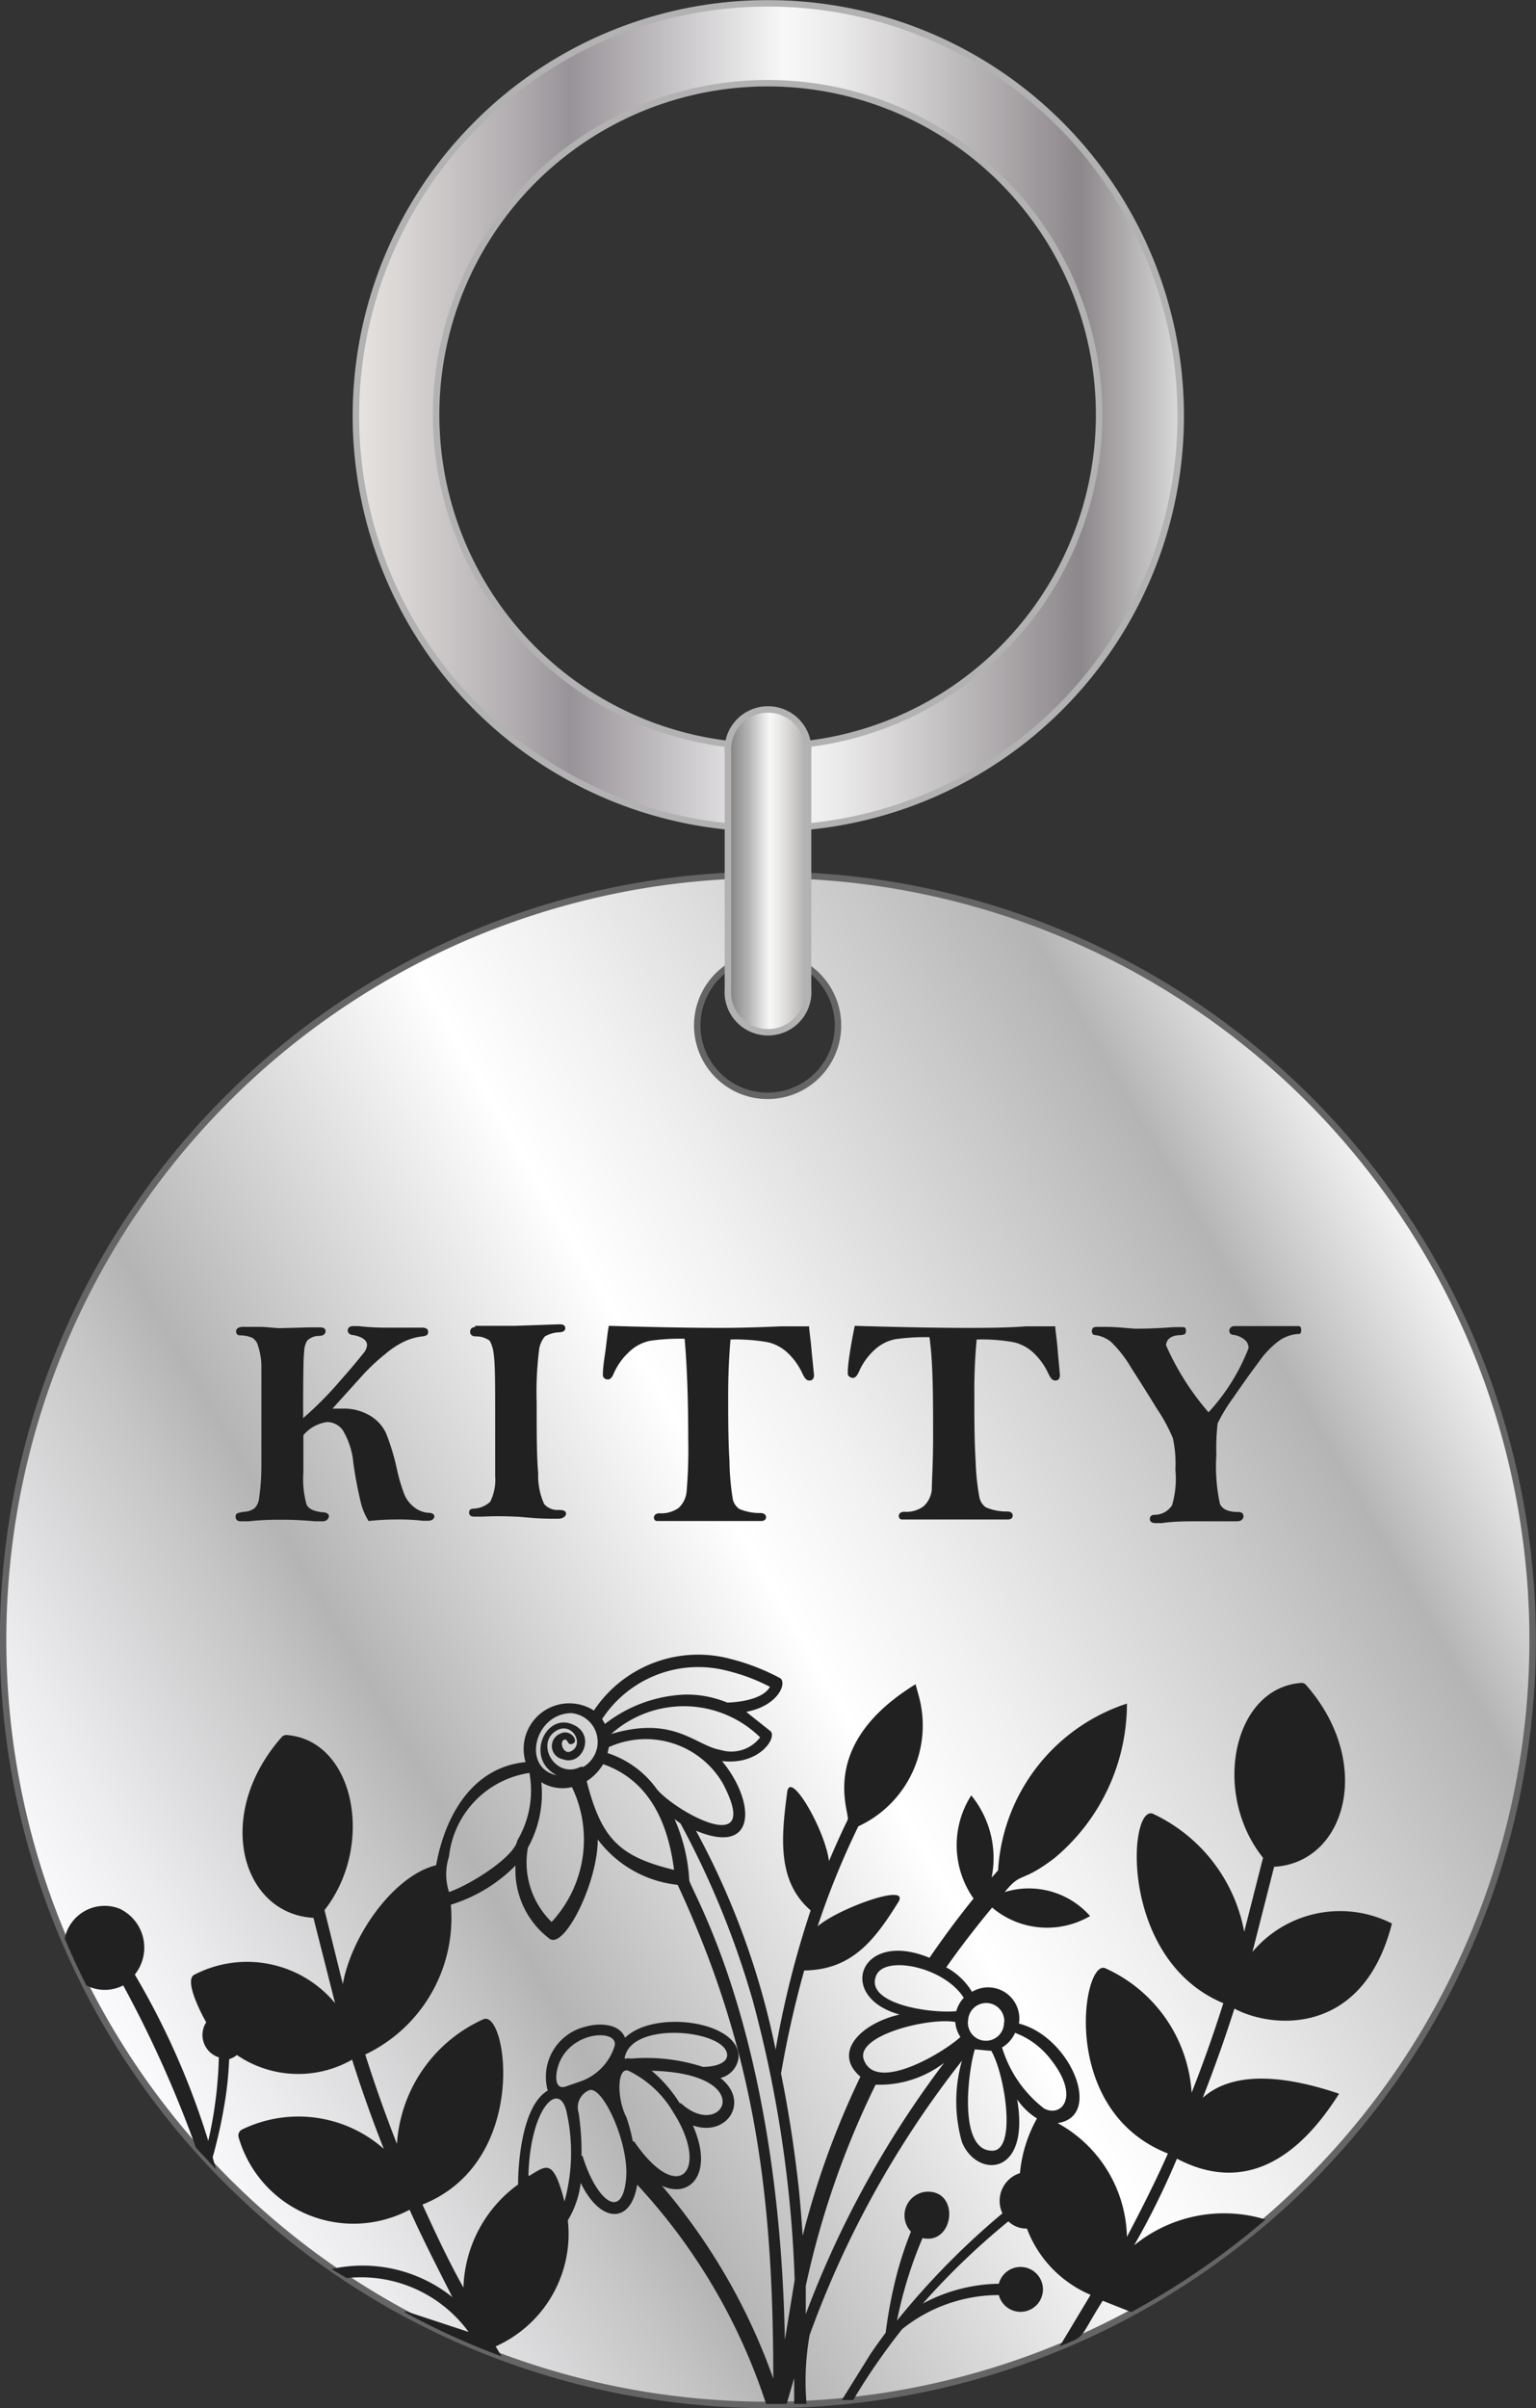
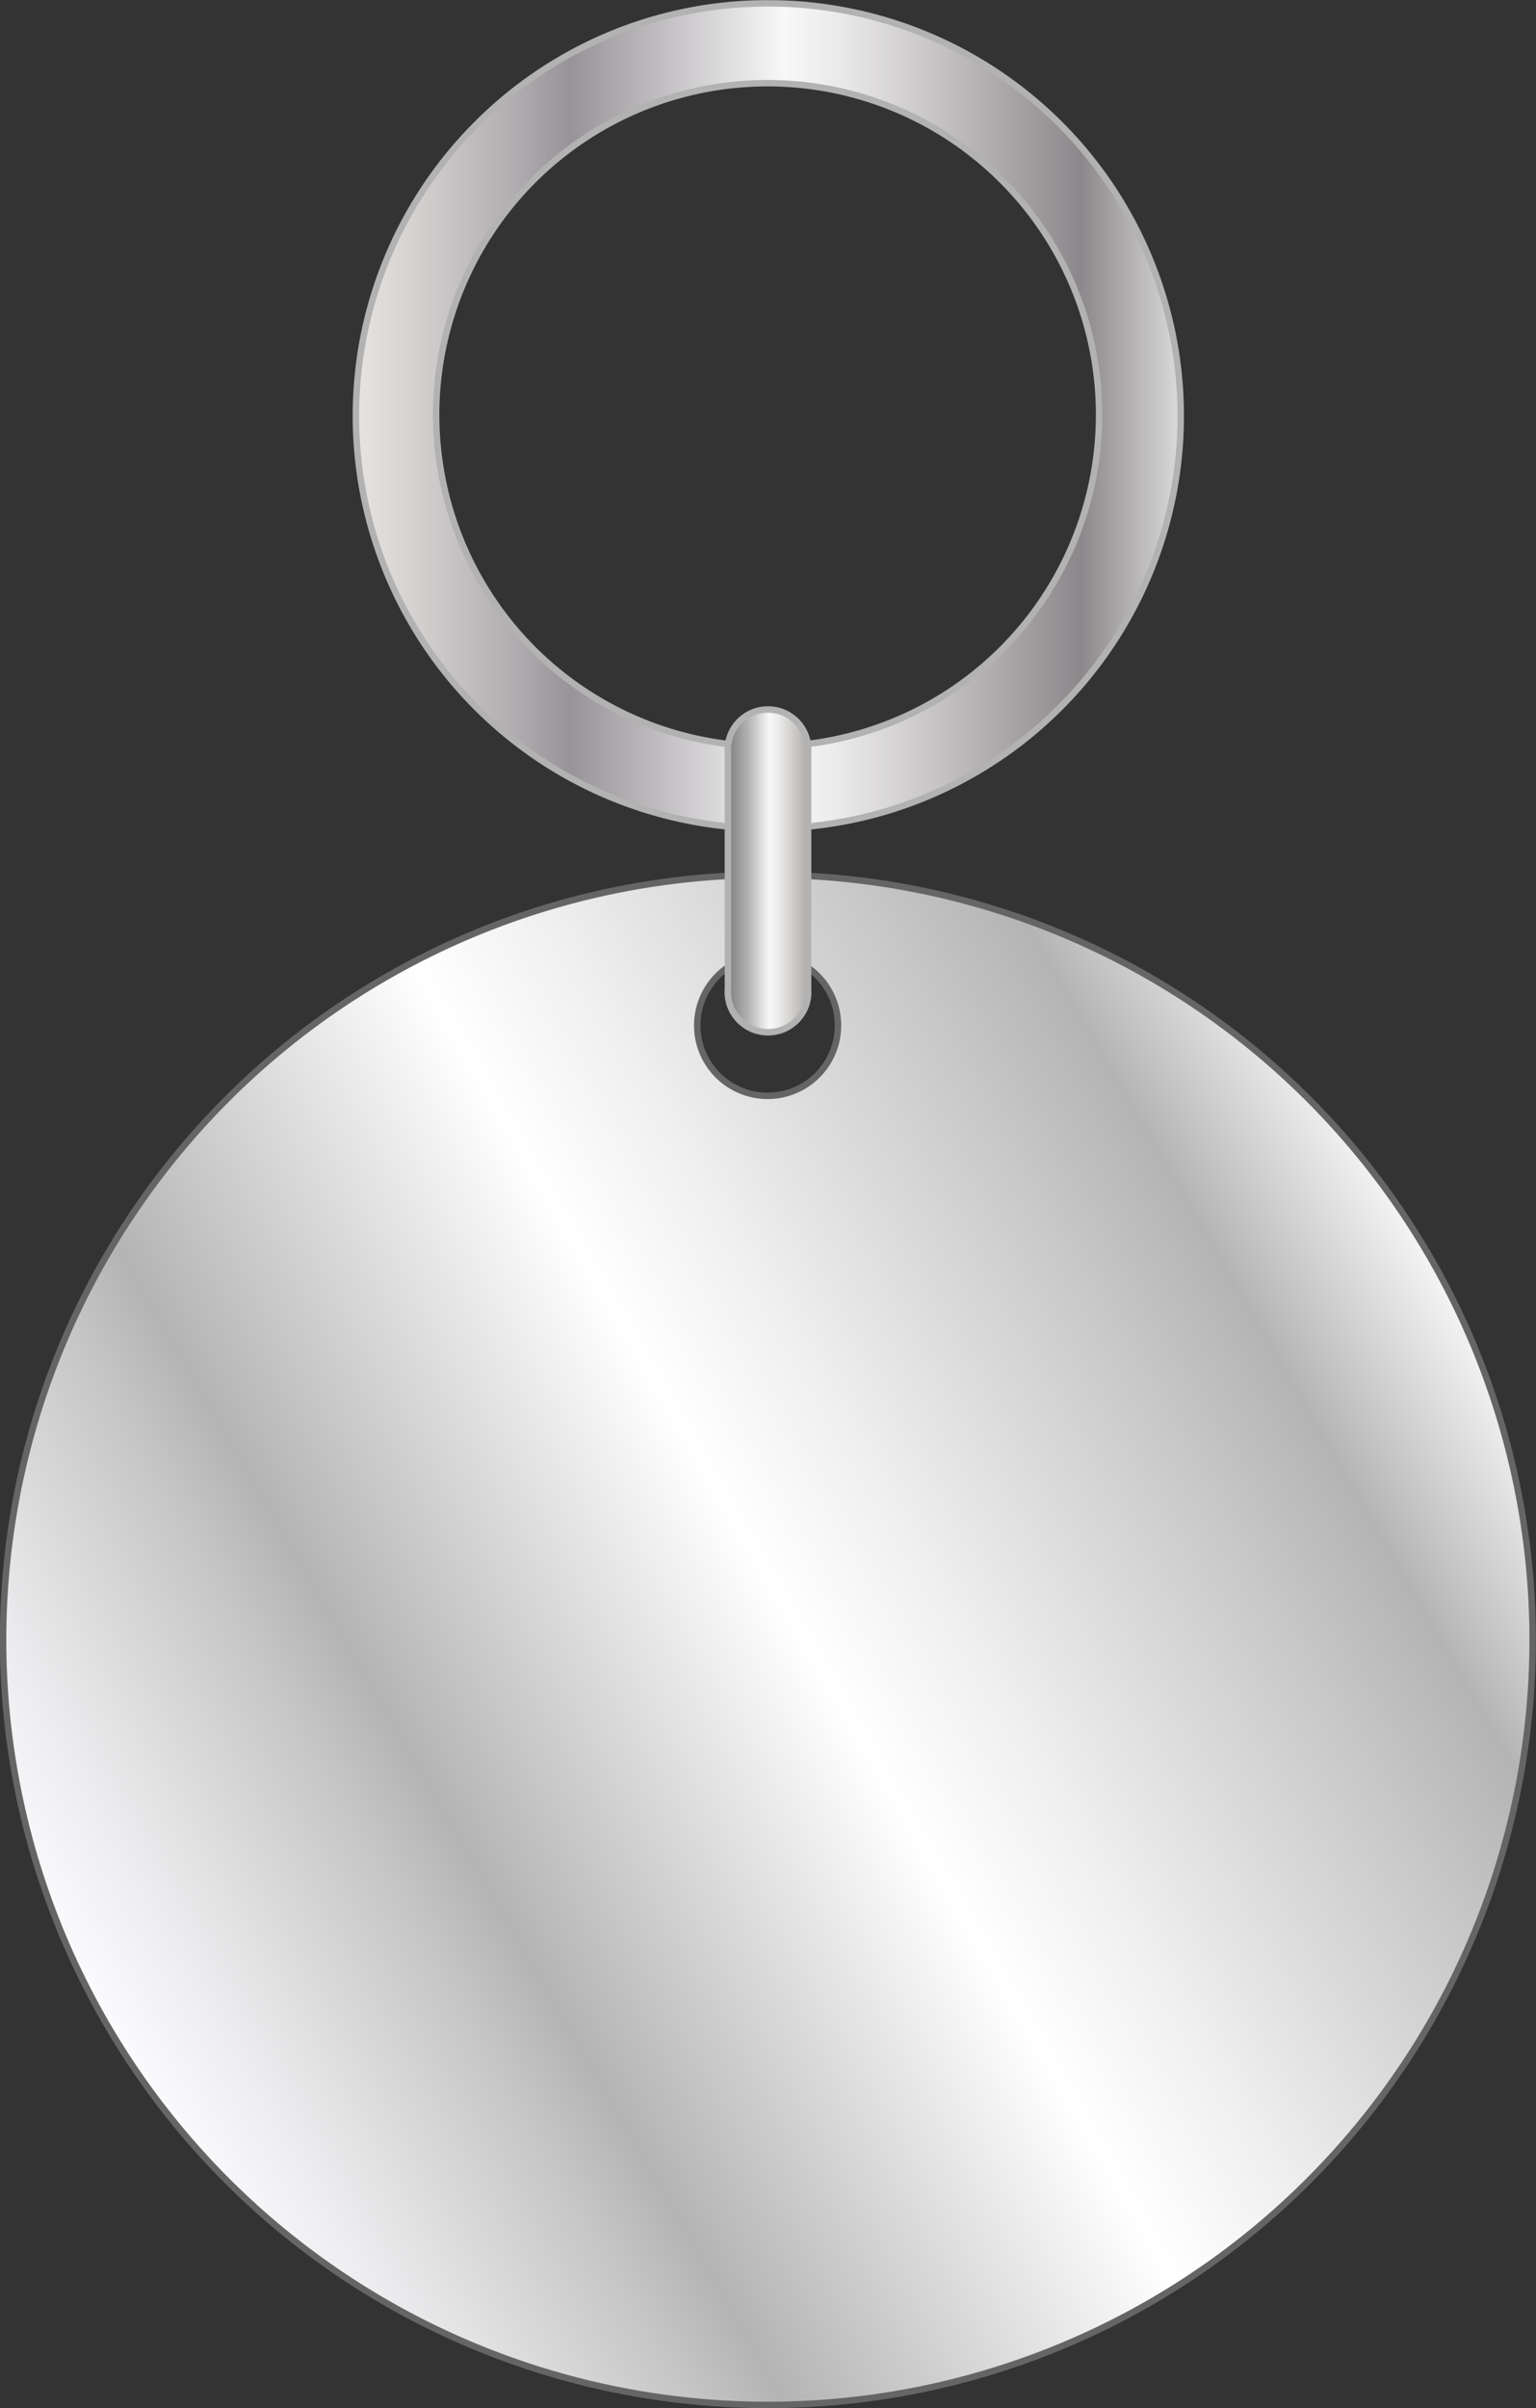
<svg xmlns="http://www.w3.org/2000/svg" height="93.4" viewBox="0 0 59.59 93.4" width="59.59">
  <rect x="0" y="0" width="59.59" height="93.4" fill="#333333" stroke="none" />
  <defs>
    <linearGradient gradientUnits="userSpaceOnUse" id="a" x1="4.1" x2="55.49" y1="78.44" y2="48.76">
      <stop offset="0" stop-color="#fafafb" />
      <stop offset="0" stop-color="#fbfafc" />
      <stop offset=".07" stop-color="#ecebed" />
      <stop offset=".21" stop-color="#c5c5c6" />
      <stop offset=".26" stop-color="#b4b4b5" />
      <stop offset=".52" stop-color="#fff" />
      <stop offset=".61" stop-color="#f0f0f0" />
      <stop offset=".79" stop-color="#c9c9ca" />
      <stop offset=".88" stop-color="#b4b4b5" />
      <stop offset="1" stop-color="#f4f4f4" />
      <stop offset="1" stop-color="#fff" />
    </linearGradient>
    <linearGradient gradientUnits="userSpaceOnUse" id="b" x1="13.83" x2="45.76" y1="16.09" y2="16.09">
      <stop offset="0" stop-color="#eeebe9" />
      <stop offset="0" stop-color="#e7e3e0" />
      <stop offset=".06" stop-color="#d8d4d3" />
      <stop offset=".19" stop-color="#b2adb0" />
      <stop offset=".26" stop-color="#989398" />
      <stop offset=".52" stop-color="#f8f8f8" />
      <stop offset=".59" stop-color="#eae9ea" />
      <stop offset=".71" stop-color="#c5c2c4" />
      <stop offset=".88" stop-color="#8c878a" />
      <stop offset="1" stop-color="#dadada" />
      <stop offset="1" stop-color="#b2b2b2" />
    </linearGradient>
    <linearGradient gradientUnits="userSpaceOnUse" id="c" x1="28.24" x2="31.35" y1="33.78" y2="33.78">
      <stop offset="0" stop-color="#848281" />
      <stop offset=".09" stop-color="#929190" />
      <stop offset=".27" stop-color="#b8b7b7" />
      <stop offset=".51" stop-color="#f5f5f5" />
      <stop offset=".52" stop-color="#f8f8f8" />
      <stop offset=".64" stop-color="#eaeae9" />
      <stop offset=".86" stop-color="#c6c4c2" />
      <stop offset="1" stop-color="#adaaa8" />
    </linearGradient>
  </defs>
  <g data-name="Capa 2">
    <g data-name="Capa 1">
      <path d="M29.79,33.93A29.67,29.67,0,1,0,59.46,63.6,29.67,29.67,0,0,0,29.79,33.93Zm0,8.57a2.73,2.73,0,1,1,2.72-2.73A2.73,2.73,0,0,1,29.8,42.5Z" fill="url(#a)" fill-rule="evenodd" stroke="#656566" stroke-miterlimit="22.93" stroke-width=".25" />
      <path d="M38.88,7a12.86,12.86,0,1,0,3.76,9.09A12.84,12.84,0,0,0,38.88,7M29.79.13A16,16,0,1,1,18.51,4.8,15.91,15.91,0,0,1,29.79.13Z" fill="url(#b)" stroke="#b2b2b2" stroke-miterlimit="22.93" stroke-width=".25" />
      <path d="M31.35,38.35a1.56,1.56,0,1,1-3.11,0V29.2a1.56,1.56,0,1,1,3.11,0Z" fill="url(#c)" stroke="#b2b2b2" stroke-miterlimit="22.93" stroke-width=".25" />
-       <path d="M46.88,54.78a7.86,7.86,0,0,0,1.56-2.5.45.45,0,0,0-.09-.26.83.83,0,0,0-.5-.25c-.11,0-.16-.09-.16-.16s.06-.18.2-.18l.15,0c.48,0,.84,0,1.09,0s.6,0,1,0l.18,0c.11,0,.17,0,.17.16s-.06.14-.17.15a1.46,1.46,0,0,0-.69.26,3.48,3.48,0,0,0-.77.8c-.3.4-.63.86-1,1.4a6.58,6.58,0,0,0-.61,1,8.1,8.1,0,0,0-.05,1.22,6.82,6.82,0,0,0,.14,1.91c.1.21.33.31.71.31.14,0,.2.06.2.17S48.14,59,48,59l-.93,0-.62,0c-.41,0-.87,0-1.39.07h-.23c-.15,0-.22-.06-.22-.16s.06-.15.17-.16a.81.81,0,0,0,.69-.37A3.67,3.67,0,0,0,45.6,57a4.6,4.6,0,0,0-.1-1.23,6.68,6.68,0,0,0-.62-1.14q-.51-.83-1-1.59a4.58,4.58,0,0,0-.78-1,1.25,1.25,0,0,0-.59-.26q-.15,0-.15-.15c0-.12.06-.17.19-.17h.28c.59,0,1,.07,1.28.07q.64,0,1.44-.06h.27c.13,0,.19,0,.19.14s-.06.15-.2.17c-.38,0-.57.17-.57.4a10.33,10.33,0,0,0,1.66,2.61M33.16,51.42c2,.06,3.38.08,4.32.08.7,0,1.48,0,2.33-.06l.75,0h.38c0,.15.06.47.1,1l.08.88c0,.15-.06.22-.18.22s-.18-.09-.27-.27a2.56,2.56,0,0,0-.55-.78,1.69,1.69,0,0,0-.77-.43,7,7,0,0,0-1.46-.11,21.57,21.57,0,0,0-.09,2.16c0,.88,0,1.73.05,2.55A9.26,9.26,0,0,0,38,58.09a.63.63,0,0,0,.25.37,2,2,0,0,0,.82.16c.15,0,.22.07.22.16s-.07.15-.19.15h-.16l-1.16,0H36.1l-.71,0H35c-.09,0-.13-.06-.13-.14s.07-.16.21-.16a1.12,1.12,0,0,0,.75-.21,1,1,0,0,0,.32-.66c0-.3.05-1,.05-2,0-1.6,0-2.9-.14-3.9a8.27,8.27,0,0,0-1.34.08,1.68,1.68,0,0,0-.79.41,2.49,2.49,0,0,0-.62.88c-.07.14-.14.21-.22.21s-.2-.06-.2-.17,0-.28.07-.74S33.1,51.72,33.16,51.42Zm-9.54,0c1.94.06,3.38.08,4.31.08q1.07,0,2.34-.06l.75,0h.37c0,.15.06.47.1,1l.09.88c0,.15-.06.22-.18.22s-.18-.09-.27-.27a2.56,2.56,0,0,0-.55-.78,1.69,1.69,0,0,0-.77-.43,7.13,7.13,0,0,0-1.47-.11c-.05.58-.09,1.3-.09,2.16s0,1.73.05,2.55a10.06,10.06,0,0,0,.13,1.49.63.63,0,0,0,.25.37,2,2,0,0,0,.82.16c.14,0,.22.07.22.16s-.07.15-.2.15h-.15l-1.17,0H26.55l-.71,0H25.5c-.09,0-.13-.06-.13-.14s.07-.16.21-.16a1.16,1.16,0,0,0,.75-.21,1,1,0,0,0,.31-.66,19.26,19.26,0,0,0,.06-2c0-1.6-.05-2.9-.14-3.9a8.18,8.18,0,0,0-1.34.08,1.63,1.63,0,0,0-.79.41,2.51,2.51,0,0,0-.63.88c-.06.14-.13.21-.22.21s-.19-.06-.19-.17,0-.28.07-.74S23.56,51.72,23.62,51.42Zm-5.19,0,.81,0,.74,0,1.73-.06c.15,0,.22.05.22.15s-.07.14-.2.16a1.2,1.2,0,0,0-.59.16,1,1,0,0,0-.23.56,13.19,13.19,0,0,0-.09,2c0,1.18,0,2.1.06,2.74a2.67,2.67,0,0,0,.23,1.2.68.68,0,0,0,.57.23c.19,0,.28.05.28.14s-.1.2-.3.2h-.24c-.71,0-1.19-.08-1.45-.08a12.27,12.27,0,0,0-1.26,0l-.3,0c-.14,0-.21-.05-.21-.16s.06-.14.17-.15a1,1,0,0,0,.65-.27,1.92,1.92,0,0,0,.19-1c0-.52,0-1.33,0-2.43s0-1.93-.06-2.32A1.34,1.34,0,0,0,19,52a.87.87,0,0,0-.54-.17c-.14,0-.22-.07-.22-.17S18.29,51.47,18.43,51.47ZM11.76,55a13.68,13.68,0,0,0,1.42-1.43c.54-.61.85-1,.93-1.1a.56.56,0,0,0,.13-.3c0-.19-.18-.32-.52-.39-.15,0-.23-.09-.23-.18s.07-.17.21-.17h.2a9.55,9.55,0,0,0,1.24.06c.14,0,.35,0,.65,0l.58,0c.16,0,.24.05.24.17s-.08.15-.23.17a2.32,2.32,0,0,0-.66.18,3.38,3.38,0,0,0-.78.51,7.65,7.65,0,0,0-.94.89l-1.1,1.22h.37a2,2,0,0,1,1.08.27,1.58,1.58,0,0,1,.62.67,8.65,8.65,0,0,1,.42,1.37,6.75,6.75,0,0,0,.29,1,1.21,1.21,0,0,0,.37.5,1,1,0,0,0,.55.23c.17,0,.25.06.25.14s-.08.17-.24.17h-.2a8.23,8.23,0,0,0-1-.05,10.32,10.32,0,0,0-1.11.06,2.53,2.53,0,0,1-.28-.63,15.68,15.68,0,0,1-.31-1.61,3,3,0,0,0-.41-1.28.76.76,0,0,0-.6-.32,1.46,1.46,0,0,0-.93.51l0,1.44a3.68,3.68,0,0,0,.12,1.24c.07.17.27.27.61.31.17,0,.26.07.26.15s-.08.2-.23.2l-.33,0a13.11,13.11,0,0,0-1.35-.06A10.09,10.09,0,0,0,9.66,59l-.32,0c-.13,0-.2-.06-.2-.19a.13.13,0,0,1,.07-.12,1.1,1.1,0,0,1,.28-.06.71.71,0,0,0,.39-.14.64.64,0,0,0,.17-.37,8.75,8.75,0,0,0,.09-1.26c0-.66,0-1.4,0-2.2s0-1.39,0-1.73a2.68,2.68,0,0,0-.13-.74.53.53,0,0,0-.21-.3,1.17,1.17,0,0,0-.47-.1c-.12,0-.17-.06-.17-.16s.09-.17.28-.17l.6,0c.33,0,.61.05.82.05L12,51.48h.41c.15,0,.22.05.22.15s-.08.17-.22.18a.68.68,0,0,0-.49.18.86.86,0,0,0-.12.45C11.77,52.63,11.76,53.5,11.76,55Z" fill="#212121" />
-       <path d="M8.38,84.13l-.78-.84A44.94,44.94,0,0,0,4.78,77a1.56,1.56,0,0,1-1.43,0c-.3-.6-.58-1.2-.84-1.82a1.58,1.58,0,0,1,2.14-1.15,1.67,1.67,0,0,1,.58,2.55,30,30,0,0,1,2.85,6.45,16.15,16.15,0,0,0,.41-3.24A.91.91,0,0,1,8,78.43c-.13-.22-.9-1.65-.45-1.85A4.44,4.44,0,0,1,13,77.69l-.84-3.31c-2.8-.16-3.88-4-1.24-7a.24.24,0,0,1,.21-.09c2.64.21,3.42,4.29,1.46,6.79l.71,2.87c.34-1.91,2-4.22,3.62-4.61.34-1.91,1.4-3.8,3.47-4a1.77,1.77,0,0,1,2.65-2,4.86,4.86,0,0,1,5.31-2,8.5,8.5,0,0,1,1.89.73c.32.14,0,1.08-1.29,1.32l.94.75c.27.24-.42,1.33-1.88,1.16C29.3,69.85,29.4,72,27,71a30.44,30.44,0,0,1,3.09,8.49,37.11,37.11,0,0,1,1.36-5.4c-1.33-1.14-1.13-2.91-.91-4.59.12-.88,1.48,1.5,1.62,2.68.23-.54.47-1.08.73-1.61.08-.3-1.18-2.91,2.63-5.25l.1.37a4.31,4.31,0,0,1-2.32,5.14,31.22,31.22,0,0,0-1.58,3.88c.79-.69,3.62-1.72,3.13-.94-.91,1.46-1.79,2.63-3.65,2.65a39.91,39.91,0,0,0-.9,4c.3,1.47.53,3,.69,4.46q.09.91.15,1.83a32.72,32.72,0,0,1,2.24-6.17c-1.09-.93,0-2.06,1.52-2.41-2.49-.69-1.54-3.32,1.16-2.2.54-.79,1.11-1.56,1.71-2.3a3.59,3.59,0,0,1-.09-4,3.84,3.84,0,0,1,.79,3.19l.25-.28a7.27,7.27,0,0,1,5-6.47,7.81,7.81,0,0,1-2.82,6c-1.32,1-1.26.49-1.92,1.31a3.17,3.17,0,0,1,3.31.93,3.3,3.3,0,0,1-3.8-.33c-.62.75-1.22,1.52-1.78,2.32a2.62,2.62,0,0,1,1,.95,1.21,1.21,0,0,1,1.82,1.23c2,.51,3.29,3.6,1.5,3.86a5.16,5.16,0,0,1,2.69,4.41c.56-1.06,1.1-2.13,1.59-3.23C41.06,81.85,42,76,42.87,76.33a5.69,5.69,0,0,1,3.36,4.83c.45-1.14.86-2.3,1.23-3.47C43.41,76,43.77,70,44.72,70.34a6.32,6.32,0,0,1,3.55,4.58L49,72.05c-2-2.5-1.17-6.58,1.47-6.78a.22.22,0,0,1,.2.08c2.64,3,1.56,6.89-1.24,7.05l-.84,3.3A4.44,4.44,0,0,1,54,74.6c-1.11,4.38-4.64,4.09-6.11,3.3-.37,1.16-.78,2.32-1.23,3.46,1.33-1.19,3.6-.73,5.29-.16-2.25,3.57-4.58,3.42-6.29,2.52C45.18,84.86,44.62,86,44,87.08a5.52,5.52,0,0,1,5.1-1,30.35,30.35,0,0,1-5.21,3.59l-1.11-.44c-1,1.59-.6,1.32-1.67,1.77l1.2-2a4.52,4.52,0,0,1-2.47-2.57,1,1,0,0,1-.72-.28,28.62,28.62,0,0,0-3.32,3.19,6.45,6.45,0,0,1,2.95-.77.87.87,0,1,1,0,.44A6,6,0,0,0,35,90.33a25.2,25.2,0,0,0-1.9,2.75l-.44,0,1.12-1.8c.19-.28.38-.54.58-.81a18.09,18.09,0,0,1,.45-2.33,14.11,14.11,0,0,1,.53-1.59A.92.92,0,0,1,36,85c1.25,0,1,2.07-.21,1.8A16.2,16.2,0,0,0,34.8,90a29.78,29.78,0,0,1,4.09-4.16,1.13,1.13,0,0,1,.68-1.56,5.34,5.34,0,0,1,.66-2.12,2.59,2.59,0,0,1-.77-.74c.52,3-1.56,3.07-2.14,1.66a5.75,5.75,0,0,1,0-3.16,38.27,38.27,0,0,0-5.91,10.64,10.22,10.22,0,0,0-.12,2.67l-.48,0,0-1-.29,1h-.8a22.92,22.92,0,0,0-5-8.5l0,0c-.24,1.53-1.42,1.52-2.19-.07a3.68,3.68,0,0,1-.5,1.45A4.78,4.78,0,0,1,19.23,91l.23.39a29.34,29.34,0,0,1-3.74-1.7l0-.06,2.46.81a5.17,5.17,0,0,0-4.73-2.09L12.86,88a5.57,5.57,0,0,1,4.69,1.09C17,88,16.4,86.84,15.89,85.7a4.64,4.64,0,0,1-6.63-2.8.26.26,0,0,1,.15-.32,5,5,0,0,1,5.48.76c-.45-1.14-.86-2.29-1.23-3.46a4.22,4.22,0,0,1-4.47-.18.87.87,0,0,1-.3.16,13.47,13.47,0,0,1-.17,1.68,19.26,19.26,0,0,1-.47,2.13ZM30,92.25c0-7.14-.73-12.75-3.71-19.15a4.46,4.46,0,0,1-3.1-1.76c0,1.69-1.3,4.27-1.87,3.85A3.33,3.33,0,0,1,20,72.35a6,6,0,0,1-2.51,1.52,5.86,5.86,0,0,1-3.32,5.81c.37,1.17.78,2.32,1.23,3.47a5.7,5.7,0,0,1,3.36-4.84c.91-.37,1.8,5.53-2.37,7.19.5,1.09,1,2.17,1.59,3.22a5.13,5.13,0,0,1,2.12-4c0-1,.2-3.09,1.15-3.64a2,2,0,0,1,1.47-2.48c.52-.15,1.31-.13,1.53.43,1.15-1.12,4.51-.63,4.4.79a.93.93,0,0,1-.7.77c1.17.92.24,2.31-1.07,1.84.82,1.84-.09,2.86-1.2,2.34A23.68,23.68,0,0,1,30,92.25Zm.83-3.83a47.56,47.56,0,0,0-1.62-10.81,34.24,34.24,0,0,0-2.81-6.89l-.23-.17a6.76,6.76,0,0,1,.57,2.37c.06.42,3.48,5.82,3.71,17.83ZM23.36,66.67l.11.19a5.38,5.38,0,0,1,3.14-1.14,4.15,4.15,0,0,1,1.6.31c.25,0,1.36-.07,1.66-.61a7.24,7.24,0,0,0-1.61-.61A4.46,4.46,0,0,0,23.36,66.67Zm6.13.71a4.23,4.23,0,0,0-5.78-.13c2.44-.73,3.26.45,4.25.62A1.41,1.41,0,0,0,29.49,67.38Zm-5.87.38-.05.23a3.78,3.78,0,0,1,1.92,1.41c.76.89,4.11,2.72,2.55-.24A3.46,3.46,0,0,0,23.62,67.76Zm2.53,4.76c-.23-1.81-.95-3.47-2.75-4.1a2,2,0,0,1-.64.66C23.33,71.29,24,72,26.15,72.52Zm-5.67-.86a3.22,3.22,0,0,0,.92,2.88,4.7,4.7,0,0,0,.79-5.23A1.58,1.58,0,0,1,21,69.12,4.32,4.32,0,0,1,20.48,71.66Zm.06-2.9A3.68,3.68,0,0,0,17.42,72a2.24,2.24,0,0,0,0,1.38c.9-.32,2.54-1.38,2.65-2h0A3.81,3.81,0,0,0,20.54,68.76Zm0,15.62c.66-.39.92-.7,1.36,1A7.17,7.17,0,0,0,22,82C21.75,80.6,20.57,81.68,20.5,84.38Zm2.06-.77h0c.51,1.68,1.54,2.59,1.69.87.12-1.34-.89-3.57-1.42-3.42a.72.72,0,0,0-.42.89h0A10.33,10.33,0,0,1,22.56,83.61Zm2-.56c1.74,2.54,2.95,1.11,1.52-1.13a4.09,4.09,0,0,0-1.74-1.61c-.44-.16-.46,1.07-.08,1.8h0A6.46,6.46,0,0,1,24.55,83.05Zm1.82-1.48c1.62,1.5,3.06-1.16-1.14-1.26A5.26,5.26,0,0,1,26.37,81.57Zm-2.14-1.73a.47.47,0,0,1,.2,0,7.09,7.09,0,0,1,2.79.32c.29,0,.91-.07.94-.44C28.24,78.73,24.44,78.33,24.23,79.84Zm-1.81.9a2.11,2.11,0,0,0,1.37-1.38c.18-.62-1.43-.64-2.05.45-.26.46-.34,1.25.13,1.12ZM37.26,79a1.22,1.22,0,0,1-.2-.58c-1-.19-3.93.52-3.54,1.48C34,81.16,36.59,79.62,37.26,79Zm1.21.54-.65-.06c-.26.82-.66,3.92.66,3.93C39.45,83.45,39,80.51,38.47,79.56Zm-7.21,9.1q0,.56,0,1.11A38.67,38.67,0,0,1,36.63,80a4.13,4.13,0,0,1-2.66.85A33.79,33.79,0,0,0,31.26,88.66Zm7.61-9.25a4.72,4.72,0,0,0,1.63,2.38c.67.37,1.44-.44.24-1.93a3.12,3.12,0,0,0-1.36-1A1.25,1.25,0,0,1,38.87,79.41ZM37.1,78a1.22,1.22,0,0,1,.29-.52c-.76-1.19-3-1.65-3.38-.9C33.48,77.68,36,78.1,37.1,78Zm1.86.44a.7.7,0,1,0-1.4-.11.7.7,0,1,0,1.39.11ZM21.6,68.85c-1.21-.61-.49-2.35.54-2s.47,1.67-.3,1.38a.52.52,0,0,1-.09-1c.36-.18.72.27.48.39s-.18-.23-.36-.14,0,.59.28.44c.53-.26.07-1.11-.51-.83-.92.46-.12,1.92.87,1.44a.14.14,0,0,1,.11,0,1.12,1.12,0,0,0-.46-2.09C20.73,66.46,20.23,68.57,21.6,68.85Z" fill="#212121" fill-rule="evenodd" />
    </g>
  </g>
</svg>